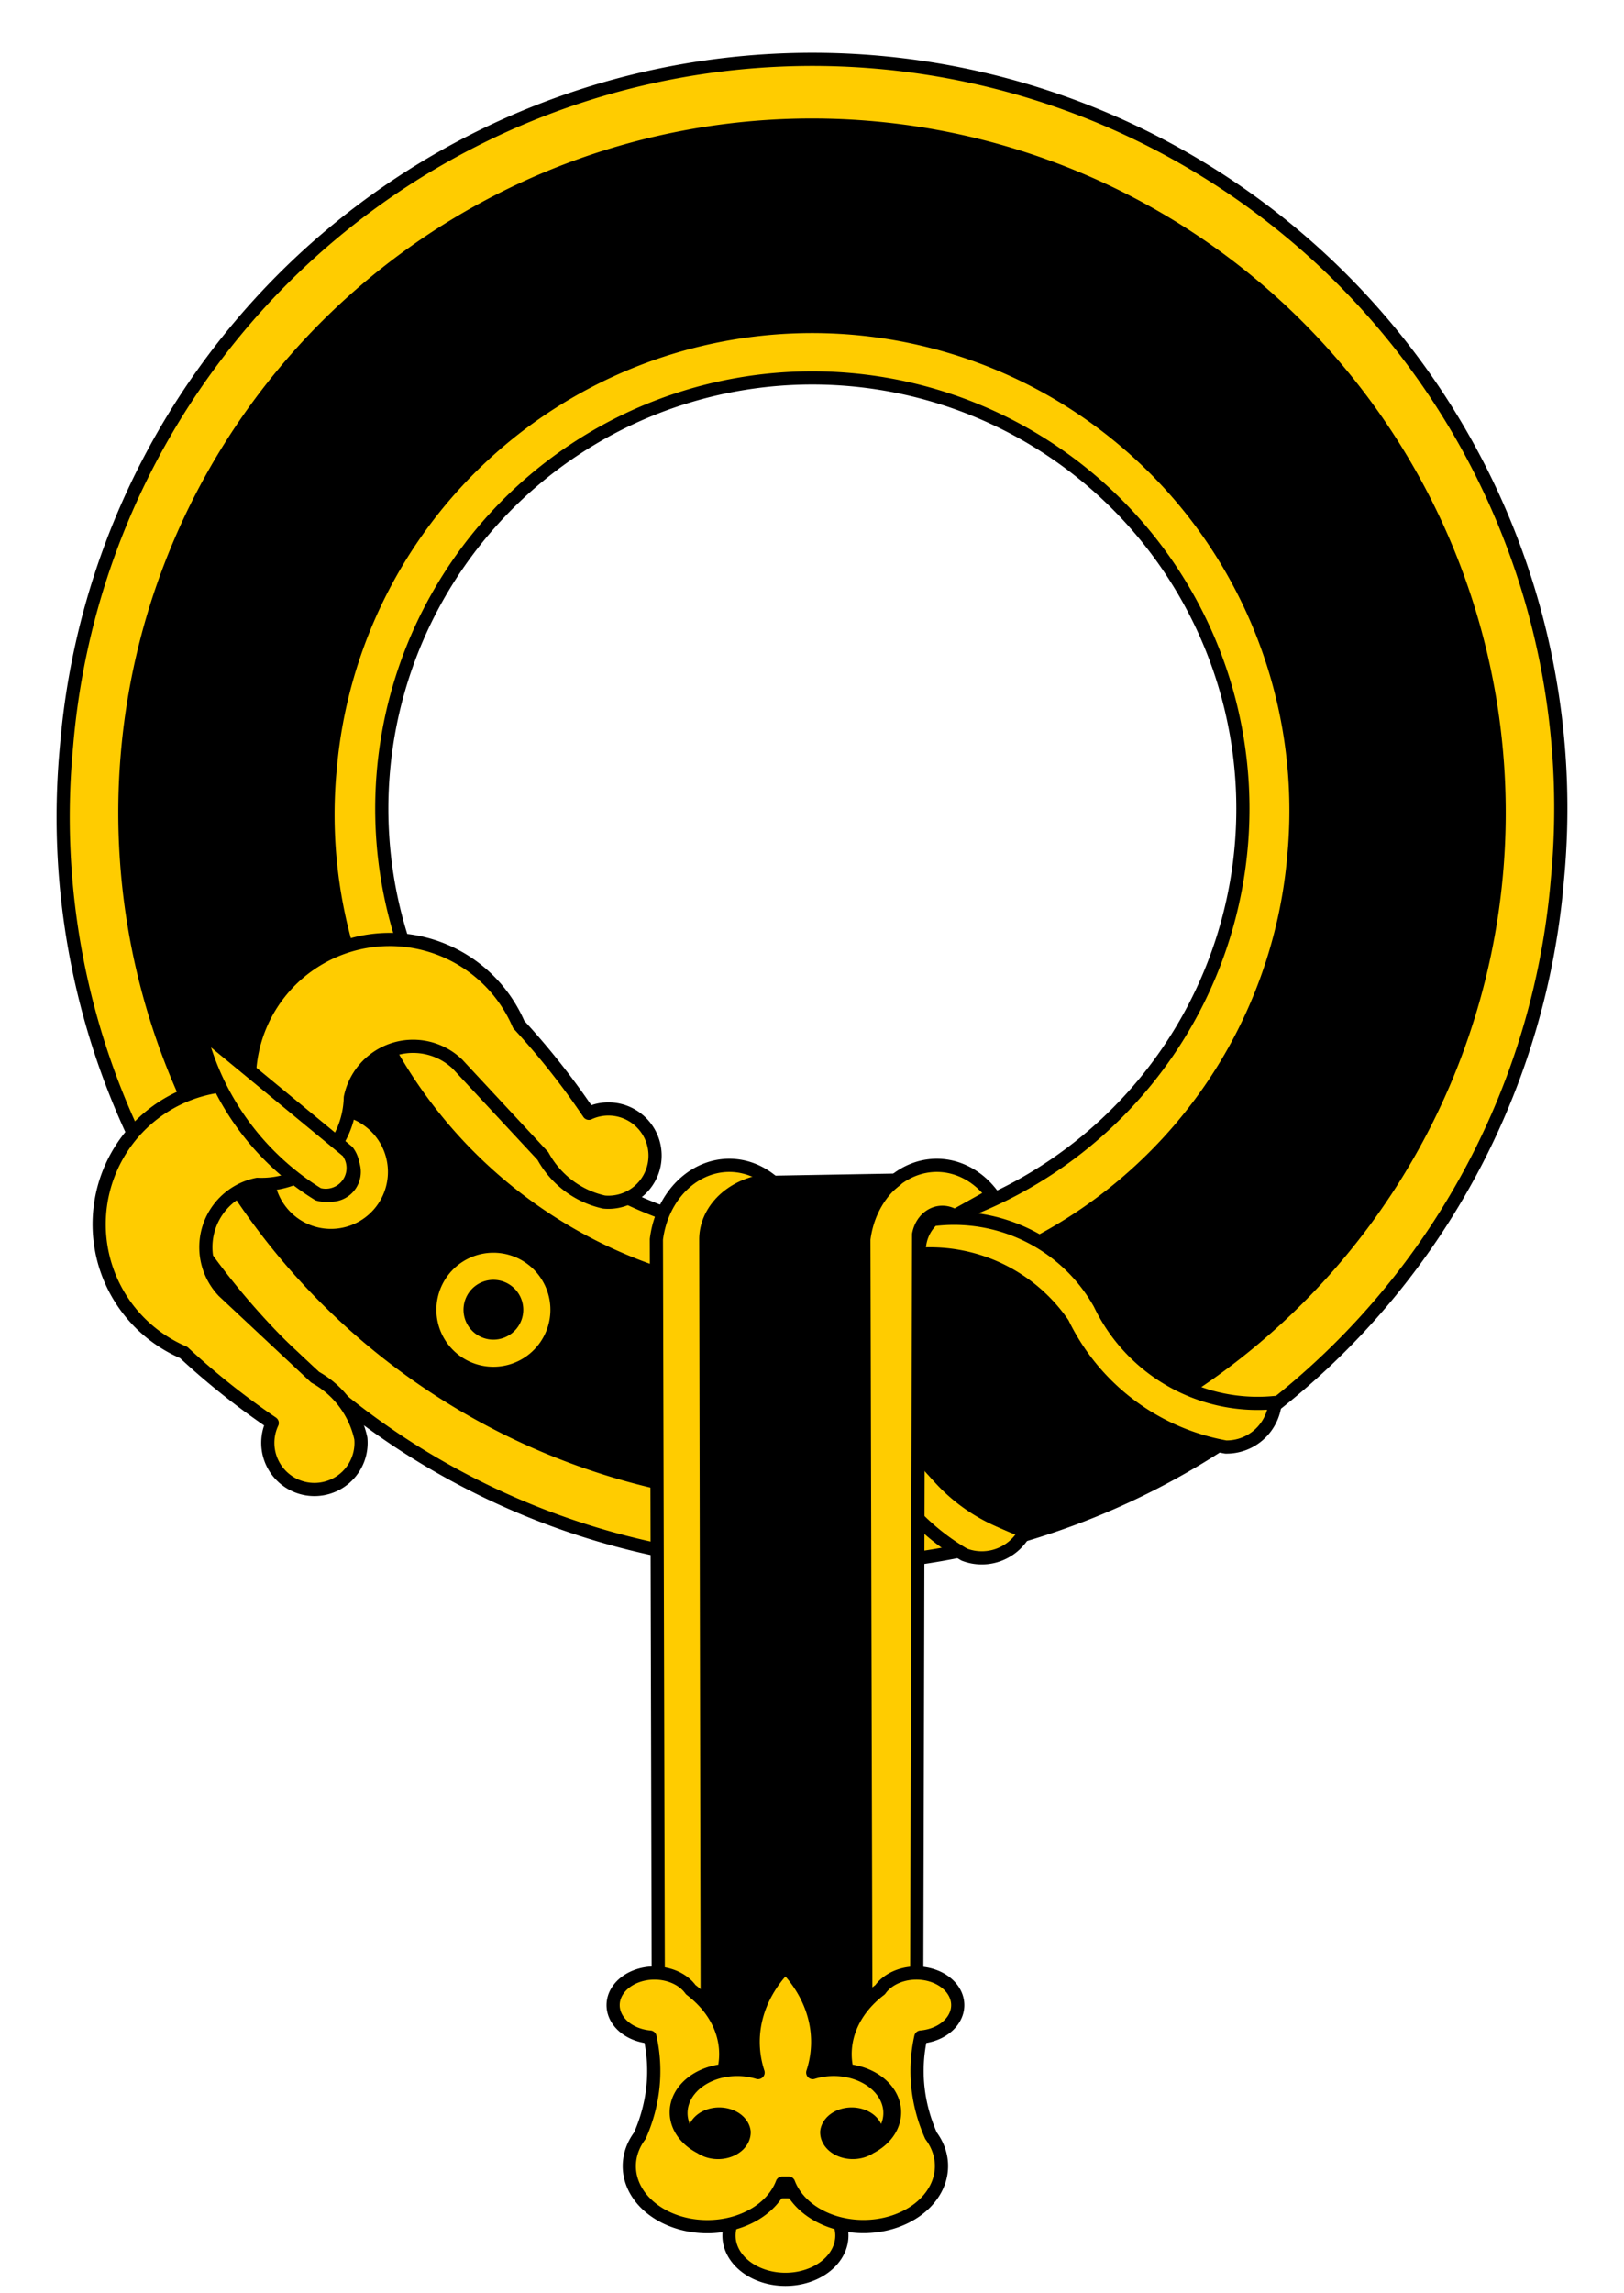
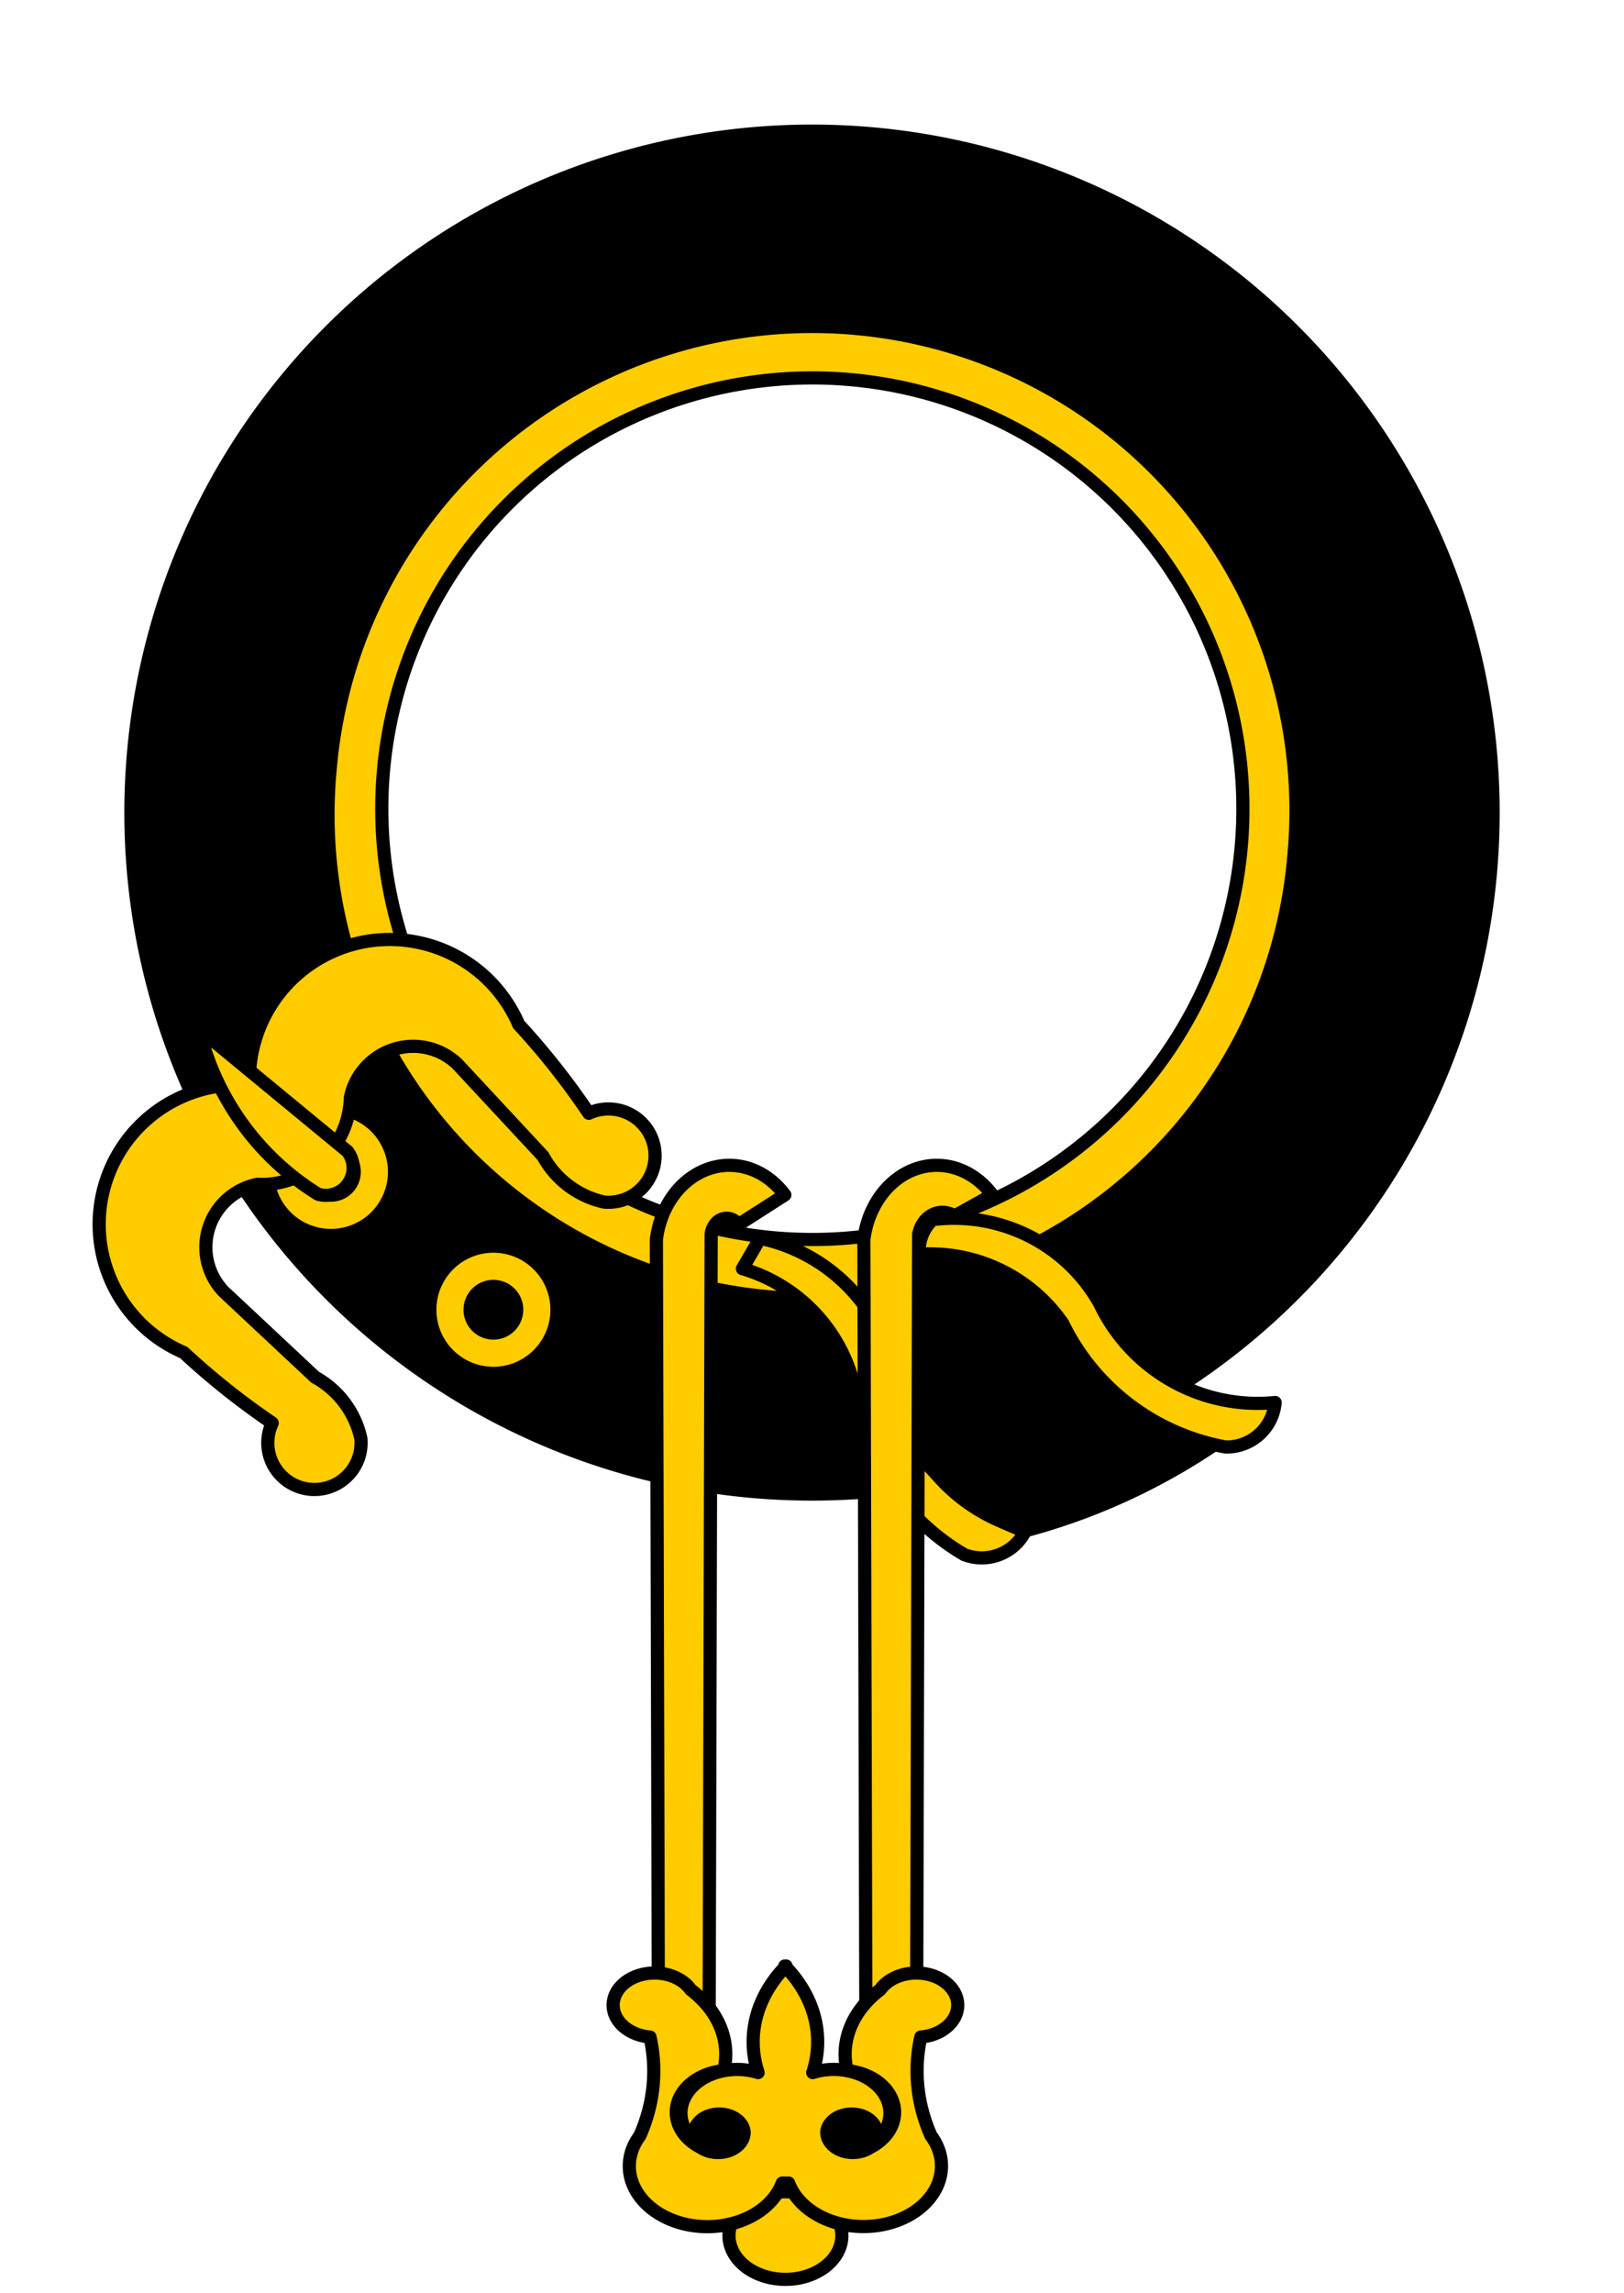
<svg xmlns="http://www.w3.org/2000/svg" xmlns:ns1="http://schemas.microsoft.com/visio/2003/SVGExtensions/" width="5.136in" height="7.247in" viewBox="0 0 369.827 521.758" xml:space="preserve" color-interpolation-filters="sRGB" class="st4">
  <title>Garter</title>
  <ns1:documentProperties ns1:langID="1033" ns1:viewMarkup="false" />
  <style type="text/css">
	
		.st1 {fill:#ffcc00;stroke:#000000;stroke-linecap:round;stroke-linejoin:round;stroke-width:3}
		.st2 {fill:#000000;stroke:#000000;stroke-linecap:round;stroke-linejoin:round;stroke-width:0.24}
		.st3 {fill:#000000;stroke:#000000;stroke-linecap:round;stroke-linejoin:round;stroke-width:3}
		.st4 {fill:none;fill-rule:evenodd;font-size:12px;overflow:visible;stroke-linecap:square;stroke-miterlimit:3}
	
	</style>
  <g ns1:mID="0" ns1:index="1" ns1:groupContext="foregroundPage">
    <title>Page-1</title>
    <ns1:pageProperties ns1:drawingScale="1" ns1:pageScale="1" ns1:drawingUnits="19" ns1:shadowOffsetX="9" ns1:shadowOffsetY="-9" />
    <g id="group5-1" transform="translate(14.476,-8.625)" ns1:mID="5" ns1:groupContext="group">
      <title>Sheet.5</title>
      <g id="group6-2" transform="translate(31.905,-171.542) rotate(5.1)" ns1:mID="6" ns1:groupContext="group">
        <title>Sheet.6</title>
        <g id="group7-3" ns1:mID="7" ns1:groupContext="group">
          <title>Sheet.7</title>
          <g id="shape8-4" ns1:mID="8" ns1:groupContext="shape">
            <title>Sheet.8</title>
-             <path d="M0 351.32 A170.438 170.438 -180 1 0 340.87 351.32 A170.438 170.438 -180 1 0 0 351.32 ZM13.96 351.32           A156.479 156.479 0 0 1 326.92 351.32 A156.479 156.479 0 1 1 13.96 351.32 Z" class="st1" />
          </g>
          <g id="shape9-6" ns1:mID="9" ns1:groupContext="shape" transform="translate(13.959,-13.959)">
            <title>Sheet.9</title>
            <path d="M0 365.28 A156.479 156.479 -180 1 0 312.96 365.28 A156.479 156.479 -180 1 0 0 365.28 ZM46.3 365.28           A110.176 110.176 0 1 1 266.65 365.28 A110.176 110.176 0 1 1 46.3 365.28 Z" class="st2" />
          </g>
          <g id="shape10-8" ns1:mID="10" ns1:groupContext="shape" transform="translate(60.262,-60.262)">
            <title>Sheet.10</title>
            <path d="M0 411.58 A110.176 110.176 -180 1 0 220.35 411.58 A110.176 110.176 -180 1 0 0 411.58 ZM12.13 411.58           A98.049 98.049 0 1 1 208.22 411.58 A98.049 98.049 0 0 1 12.13 411.58 Z" class="st1" />
          </g>
        </g>
        <g id="group11-10" transform="translate(93.75,-36.801)" ns1:mID="11" ns1:groupContext="group">
          <title>Sheet.11</title>
          <g id="shape12-11" ns1:mID="12" ns1:groupContext="shape">
            <title>Circle.5</title>
            <ns1:userDefs>
              <ns1:ud ns1:nameU="visVersion" ns1:val="VT0(14):26" />
            </ns1:userDefs>
            <path d="M0 507.28 A14.479 14.479 0 0 1 28.96 507.28 A14.479 14.479 0 1 1 -0 507.28 Z" class="st1" />
          </g>
          <g id="shape13-13" ns1:mID="13" ns1:groupContext="shape" transform="translate(9.174,-9.174)">
            <title>Circle.6</title>
            <ns1:userDefs>
              <ns1:ud ns1:nameU="visVersion" ns1:val="VT0(14):26" />
            </ns1:userDefs>
            <path d="M0 516.45 A5.305 5.305 0 0 1 10.61 516.45 A5.305 5.305 0 1 1 0 516.45 Z" class="st3" />
          </g>
        </g>
        <g id="group14-15" transform="translate(-60.989,6.334) rotate(-10)" ns1:mID="14" ns1:groupContext="group">
          <title>Sheet.14</title>
          <g id="group15-16" transform="translate(37.389,-55.232)" ns1:mID="15" ns1:groupContext="group">
            <title>Sheet.15</title>
            <g id="shape16-17" ns1:mID="16" ns1:groupContext="shape">
              <title>Circle.5</title>
              <ns1:userDefs>
                <ns1:ud ns1:nameU="visVersion" ns1:val="VT0(14):26" />
              </ns1:userDefs>
              <path d="M0 507.28 A14.479 14.479 0 0 1 28.96 507.28 A14.479 14.479 0 1 1 -0 507.28 Z" class="st1" />
            </g>
            <g id="shape17-19" ns1:mID="17" ns1:groupContext="shape" transform="translate(9.174,-9.174)">
              <title>Circle.6</title>
              <ns1:userDefs>
                <ns1:ud ns1:nameU="visVersion" ns1:val="VT0(14):26" />
              </ns1:userDefs>
              <path d="M0 516.45 A5.305 5.305 0 0 1 10.61 516.45 A5.305 5.305 0 1 1 0 516.45 Z" class="st3" />
            </g>
          </g>
          <g id="shape18-21" ns1:mID="18" ns1:groupContext="shape" transform="translate(38.463,-0.307) rotate(5)">
            <title>Sheet.18</title>
            <path d="M34.19 429.77 A31.75 31.75 -180 0 0 19.31 490.63 A170.021 170.021 -180 0 0 39.51 506.65 A10.619           10.619 -180 1 0 59.7 510.13 A21.052 21.052 -180 0 0 49.26 496.21 L28.36 476.71 A14.597 14.597           0 0 1 36.03 452.33 A20.241 20.241 -180 0 0 57.17 432.55 A14.597 14.597 0 0 1 81.55 424.89           L101.05 445.78 A21.052 21.052 -180 0 0 114.98 456.23 A10.619 10.619 -180 1 0 111.49 436.03           A170.021 170.021 -180 0 0 95.48 415.84 A31.968 31.968 -180 0 0 34.19 429.77 Z" class="st1" />
          </g>
          <g id="shape19-23" ns1:mID="19" ns1:groupContext="shape" transform="translate(24.736,-64.472)">
            <title>Sheet.19</title>
            <path d="M23.8 521.35 A60.553 60.553 0 0 1 -0 481.56 L31.31 512.22 A6.228 6.228 0 0 1 23.8 521.35 Z" class="st1" />
          </g>
        </g>
      </g>
      <g id="group20-25" transform="translate(154.591,-158.591)" ns1:mID="20" ns1:groupContext="group">
        <title>Sheet.20</title>
        <g id="shape21-26" ns1:mID="21" ns1:groupContext="shape" transform="translate(163.445,6.876) rotate(20)">
          <title>Sheet.21</title>
          <path d="M1.41 470.01 A39.344 39.344 0 0 1 41.06 489.13 A39.832 39.832 -180 0 0 81 511.63 A11.104 11.104          0 0 1 69.75 521.76 A51.432 51.432 0 0 1 32.62 493.63 A36.726 36.726 -180 0 0 0 477.88 L1.41 470.01          Z" class="st1" />
        </g>
        <g id="shape22-28" ns1:mID="22" ns1:groupContext="shape" transform="translate(33.566,-6.109)">
          <title>Sheet.22</title>
          <path d="M5.77 458.2 A32.101 32.101 0 0 1 40.22 475.07 A51.268 51.268 -180 0 0 74.39 501.79 A142.47 142.47          0 0 1 30.66 521.76 A52.643 52.643 0 0 1 -0 492.79 L5.77 458.2 Z" class="st3" />
        </g>
        <g id="shape23-30" ns1:mID="23" ns1:groupContext="shape" transform="translate(40.275,-25.233)">
          <title>Sheet.23</title>
          <path d="M3.06 470.01 A38.047 38.047 0.76 0 1 41.1 489.13 A39.832 39.832 -180 0 0 81.04 511.63 A11.104 11.104          0 0 1 69.79 521.76 A51.432 51.432 0 0 1 32.67 493.63 A36.726 36.726 -180 0 0 0.04 477.88 A9.528          9.528 8.06 0 1 3.06 470.01 Z" class="st1" />
        </g>
      </g>
      <g id="group24-32" transform="translate(125.149,1.13687E-013)" ns1:mID="24" ns1:groupContext="group">
        <title>Sheet.24</title>
        <g id="group25-33" ns1:mID="25" ns1:groupContext="group">
          <title>Sheet.25</title>
          <g id="group26-34" transform="translate(9.851,-43.2)" ns1:mID="26" ns1:groupContext="group">
            <title>Sheet.26</title>
            <g id="shape27-35" ns1:mID="27" ns1:groupContext="shape" transform="translate(47.25,-1.13687E-013)">
              <title>Sheet.27</title>
              <path d="M29.25 323.76 A16.782 19.687 -180 0 0 -0 333.88 L0.48 521.76 L11.99 521.76 L12.47 332.76 A6.743            5.748 82.64 0 1 20.67 328.54 L29.25 323.76 Z" class="st1" />
            </g>
            <g id="shape28-37" ns1:mID="28" ns1:groupContext="shape">
              <title>Sheet.28</title>
              <path d="M29.25 323.76 A16.782 19.687 -180 0 0 -0 333.88 L0.48 521.76 L11.99 521.76 L12.47 332.76 A3.559            4.176 0 0 1 18.7 330.51 L29.25 323.76 Z" class="st1" />
            </g>
            <g id="shape29-39" ns1:mID="29" ns1:groupContext="shape" transform="translate(11.25,-1.125)">
              <title>Sheet.29</title>
-               <path d="M35.59 336.7 A22.96 19.233 -180 0 1 43.31 321.51 L11.42 322.07 A16.186 13.559 -180 0 0            -0 335.01 L0.34 521.76 L35.59 521.76 L35.59 336.7 Z" class="st3" />
            </g>
          </g>
          <g id="group30-41" transform="translate(0,5.625)" ns1:mID="30" ns1:groupContext="group">
            <title>Sheet.30</title>
            <g id="shape31-42" ns1:mID="31" ns1:groupContext="shape" transform="translate(26.383,0)">
              <title>Circle.5</title>
              <ns1:userDefs>
                <ns1:ud ns1:nameU="visVersion" ns1:val="VT0(14):26" />
              </ns1:userDefs>
              <path d="M0 511.79 A12.855 9.971 0 1 1 25.71 511.79 A12.855 9.971 0 1 1 0 511.79 Z" class="st1" />
            </g>
            <g id="shape32-44" ns1:mID="32" ns1:groupContext="shape" transform="translate(11.348,-21.919)">
              <title>Rounded rectangle.114</title>
              <ns1:userDefs>
                <ns1:ud ns1:nameU="visVersion" ns1:val="VT0(14):26" />
              </ns1:userDefs>
              <path d="M45.78 521.76 A9.997 9.997 -180 0 0 55.78 511.76 A9.997 9.997 -180 0 0 45.78 501.76 L10            501.76 A9.997 9.997 -180 0 0 0 511.76 A9.997 9.997 -180 0 0 10 521.76 L45.78 521.76            Z" class="st2" />
            </g>
            <g id="shape33-46" ns1:mID="33" ns1:groupContext="shape" transform="translate(0,-12.009)">
              <title>Sheet.33</title>
              <path d="M39.38 462.74 L39.38 462.44 A36.805 28.549 -180 0 0 39.24 462.59 A36.805 28.549 0 0 0 39.09            462.44 L39.1 462.74 A36.805 28.549 -180 0 0 33.01 486.7 A12.803 9.931 -180 0 0 19.7            503.31 A5.696 4.418 0 1 1 29.83 500.17 A5.94 4.607 0 0 1 19.98 503.76 A12.333            9.566 0 0 1 25.2 486.25 A26.391 20.471 -180 0 0 17.67 467.83 A9.416 7.304 -180 1            0 8.4 478.61 A58.452 45.339 0 0 1 6.09 501.07 A17.767 13.782 -180 1 0 38.51 511.85 L39.96            511.85 A17.767 13.782 -180 1 0 72.39 501.07 A58.452 45.339 0 0 1 70.07 478.61 A9.416            7.304 -180 1 0 60.81 467.83 A26.391 20.471 -180 0 0 53.28 486.25 A12.333 9.566 0            0 1 58.49 503.76 A5.94 4.607 -180 0 1 48.65 500.17 A5.696 4.418 -180 1 1 58.78            503.31 A12.803 9.931 0 0 0 45.46 486.7 A36.805 28.549 0 0 0 39.38 462.74 Z" class="st1" />
            </g>
          </g>
        </g>
      </g>
    </g>
  </g>
</svg>